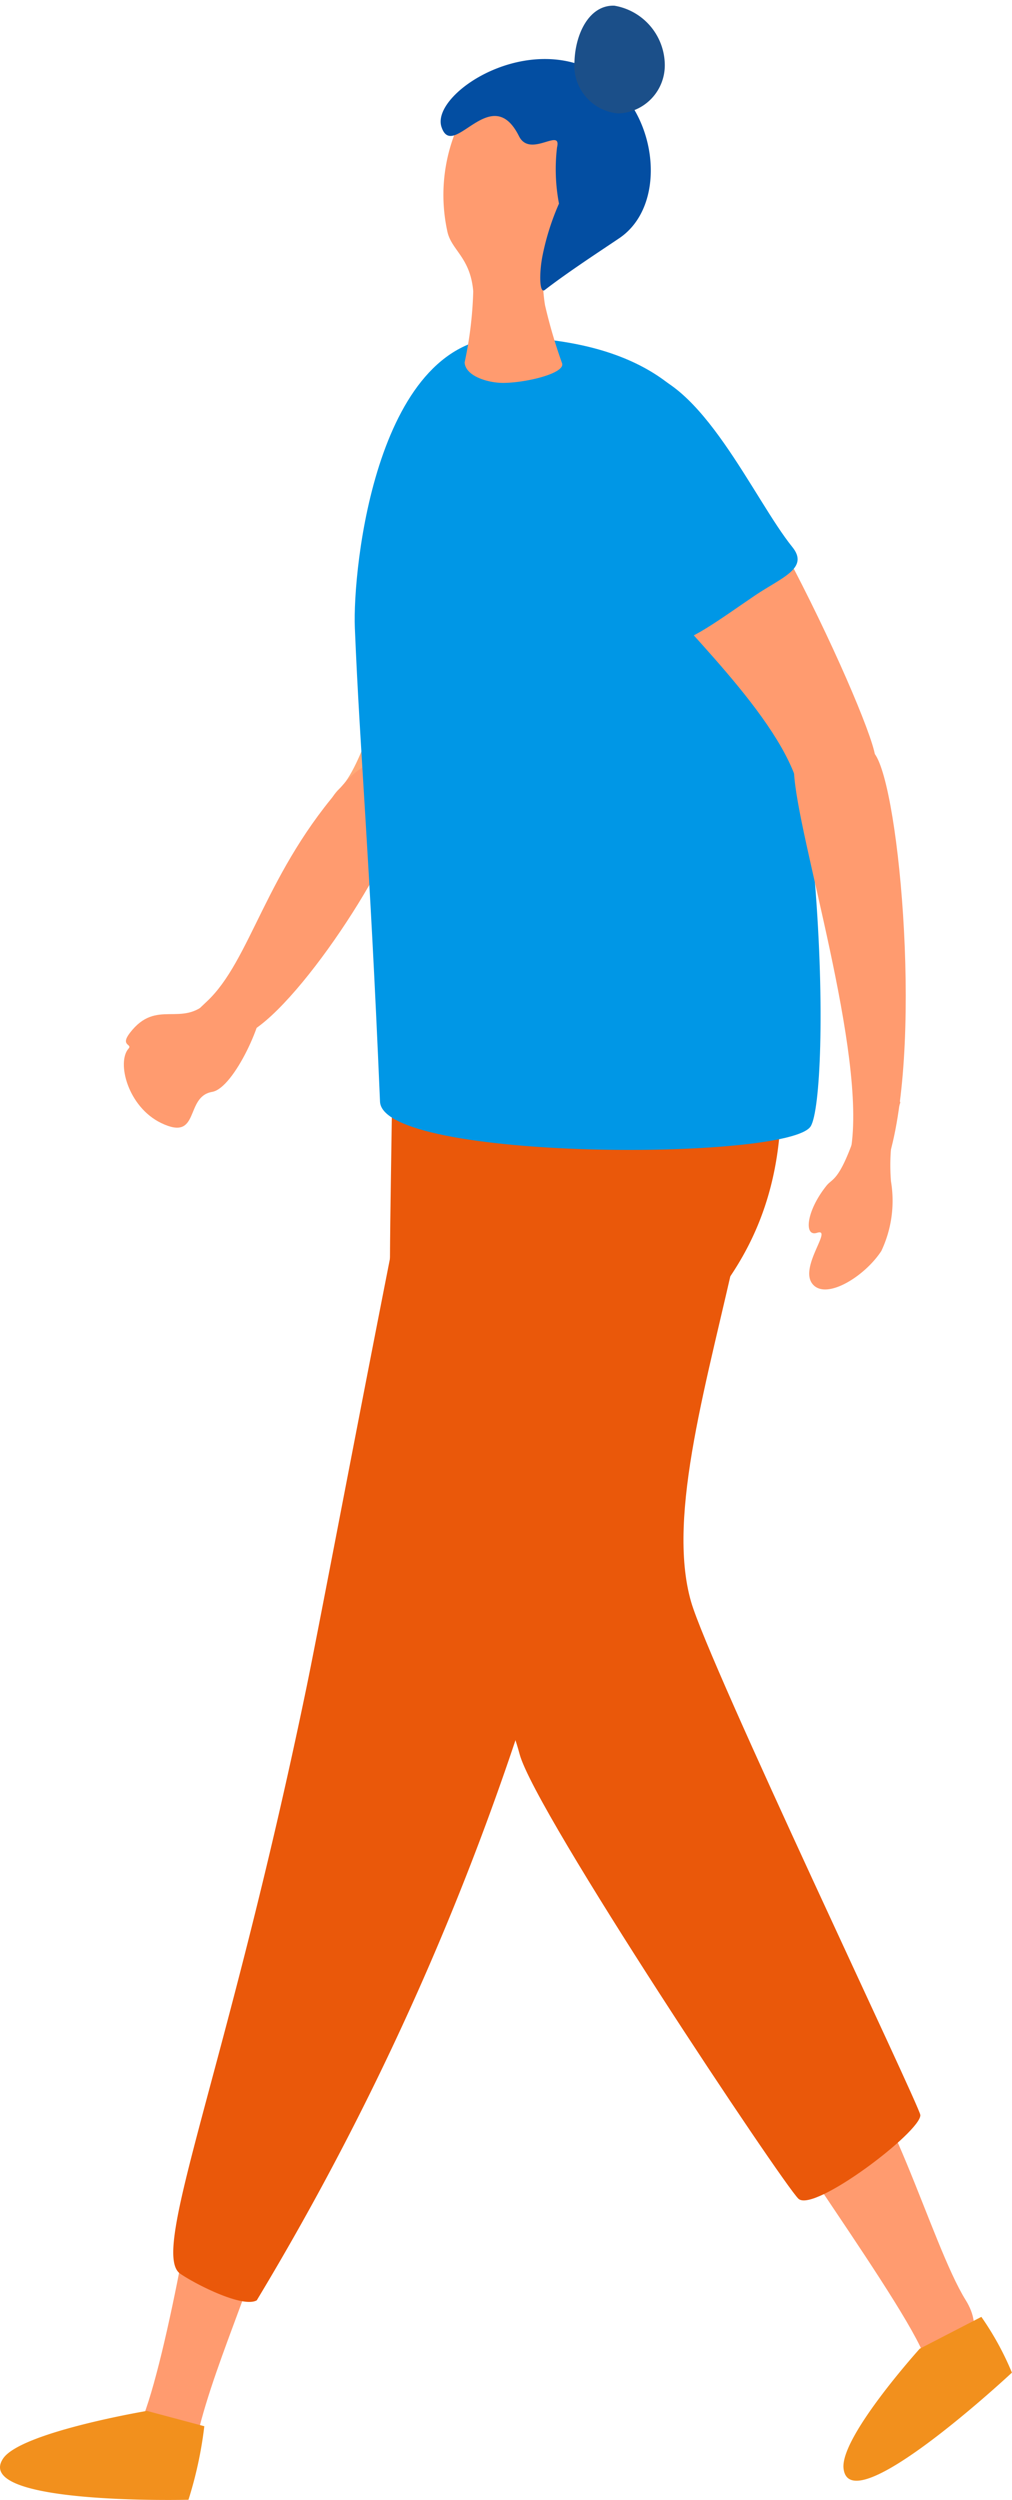
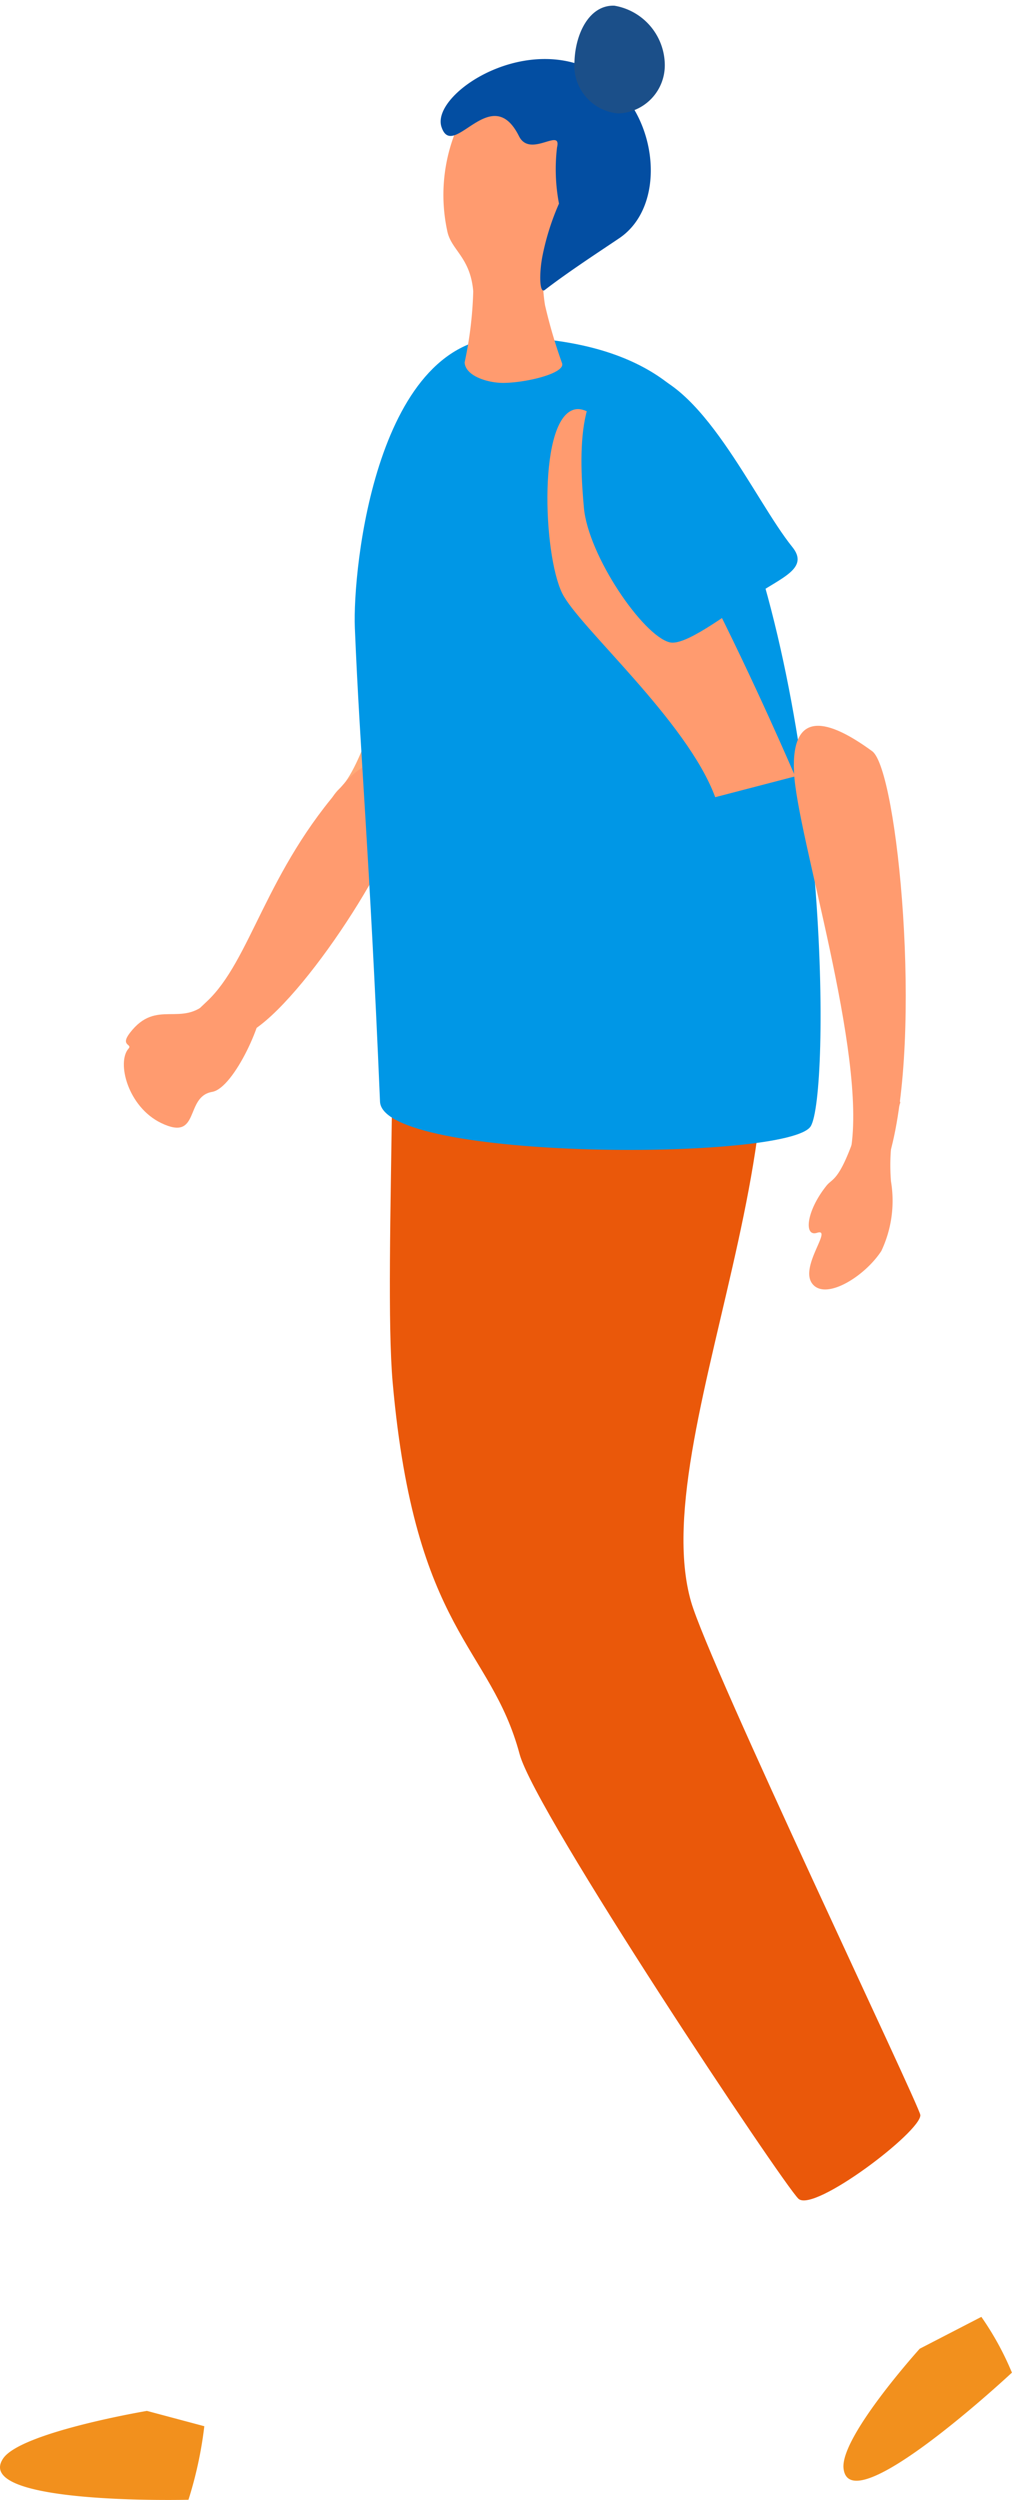
<svg xmlns="http://www.w3.org/2000/svg" width="39.243" height="96.885">
-   <path d="M10.724 84.764c.2-1.242-2.768-3.664-2.978-1.554S5.991 93.798 5.104 94.465s1.856 2.87 2.563-.131 2.626-6.874 3.057-9.57zm21.685-5.326c-1.96-.953-2.715 1.072-2.832 1.715s6.886 9.951 6.347 10.685 2.892-.5 1.524-2.7-3.079-8.747-5.039-9.7z" fill="#ff9b6f" />
  <path d="M27.618 33.787c5.71 7.215-2.751 21.54-.822 28.278.707 2.47 8.876 19.566 8.893 19.9.032.641-4.136 3.8-4.728 3.243s-10.2-14.964-10.81-17.223c-1.132-4.23-4.057-4.68-4.923-14.393-.395-4.419.471-18.229-.419-20.193-.002-.002 11.209-2.335 12.809.388z" fill="#ea580a" />
  <path d="M20.812 18.947l-3.719-1.558s-2.259 11.7-3.929 13.174c-.706.626-1.5 3.168 1.511 2.694s6.137-14.31 6.137-14.31z" fill="#ffaa78" />
  <path d="M15.56 31.646c.2-.675-.385-3.319-2.179-1.322-3.089 3.44-3.655 6.908-5.374 8.5-2.072 1.922-.563 1.581 1.14 1.382s5.702-6.116 6.413-8.56z" fill="#ff9b6f" />
-   <path d="M6.988 88.113c.61.419 2.431 1.34 2.969 1.032a109.063 109.063 0 0011.08-25.01c2.342-5.379 4.1-7.732 5.039-11.848 1.166-1.794 6.033-5 3.477-14.839l-11.961-.1c-.683 1.547-4.905 24.179-5.71 28.059-3.085 14.887-6.093 21.886-4.894 22.706z" fill="#ea580a" />
  <path d="M28.152 18.386c-.966-3.739-4.139-5.2-8.373-5.325-5.192-.156-6.112 9-6.019 11.269.2 4.88.561 8.521.976 18.362.1 2.31 15.859 2.3 16.7.957.738-1.169.781-15.835-3.284-25.263z" fill="#0097e6" />
  <path d="M7.308 96.874s-8.409.215-7.186-1.6c.69-1.021 5.575-1.844 5.575-1.844l2.226.594a15.4 15.4 0 01-.615 2.85zm31.932-4.927s-6.3 5.881-6.53 3.708c-.127-1.225 2.954-4.634 2.954-4.634l2.391-1.235a11.372 11.372 0 011.185 2.161z" fill="#f2901d" />
  <path d="M6.249 43.521c1.532.739.9-1.024 1.979-1.207.853-.146 2.084-2.9 1.938-3.6-.12-.582-1.746.49-2.067.078-1.07 1.064-2.021-.118-3.061 1.234-.394.511.107.429-.052.609-.469.522-.037 2.257 1.263 2.886z" fill="#ff9b6f" />
  <g fill="#ff9b6f">
-     <path d="M30.834 30.087c.652 1.777 3.355.89 3.1-.807s-6.238-14.624-8.516-14.226c-1.451.254-1.273 5.59-.517 7.131.632 1.29 4.852 4.952 5.933 7.902z" />
+     <path d="M30.834 30.087s-6.238-14.624-8.516-14.226c-1.451.254-1.273 5.59-.517 7.131.632 1.29 4.852 4.952 5.933 7.902z" />
    <path d="M33.823 29.113c-1.674-1.224-3.143-1.663-3.034.8s2.843 10.929 2.2 14.669c-.267 1.54 1.062 1.727 1.513.136 1.299-4.597.307-14.879-.679-15.605z" />
    <path d="M31.499 49.749c.511.661 2.026-.271 2.677-1.269a4.555 4.555 0 00.374-2.7 7.807 7.807 0 01.363-3.056c-.3-.794-1.446.387-1.771 1.316-.609 1.741-.862 1.622-1.09 1.906-.788.98-.891 2-.368 1.829.628-.2-.695 1.314-.185 1.974z" />
  </g>
  <path d="M30.727 21.202c-1.5-1.857-3.533-6.586-6.078-6.83-2.4-.23-2.172 3.443-2.007 5.3s2.285 4.958 3.324 5.22c.58.146 2.03-.95 3.32-1.822 1.022-.688 2.102-1.047 1.441-1.868z" fill="#0097e6" />
  <path d="M22.328 5.471a3.11 3.11 0 01-.148 2.269c-.162.322.161 1.272-.814 1.423-.246.038-.435 1.384-.233 2.656a19.965 19.965 0 00.667 2.27c.098.387-1.42.75-2.3.75-.574-.002-1.441-.255-1.484-.789a14.944 14.944 0 00.335-2.761c-.113-1.331-.863-1.596-1.008-2.34a6.619 6.619 0 01.366-3.955c1.241-3.761 4.37-.264 4.619.477z" fill="#ff9b6f" />
  <path d="M21.676 7.891a7.149 7.149 0 01-.076-2.177c.192-.798-1.043.43-1.475-.437-1.079-2.164-2.564.996-3.006-.36s3.82-4.074 6.639-1.677c1.78 1.515 2.058 4.775.255 5.992-.677.458-1.958 1.289-2.888 2.006-.206.159-.22-.62-.097-1.281a9.714 9.714 0 01.648-2.066z" fill="#034ea2" />
  <path d="M25.779 2.494a1.864 1.864 0 01-1.814 1.902 1.864 1.864 0 01-1.688-2.014c.035-1.084.577-2.193 1.544-2.162a2.346 2.346 0 011.958 2.274z" fill="#1b4f89" />
</svg>